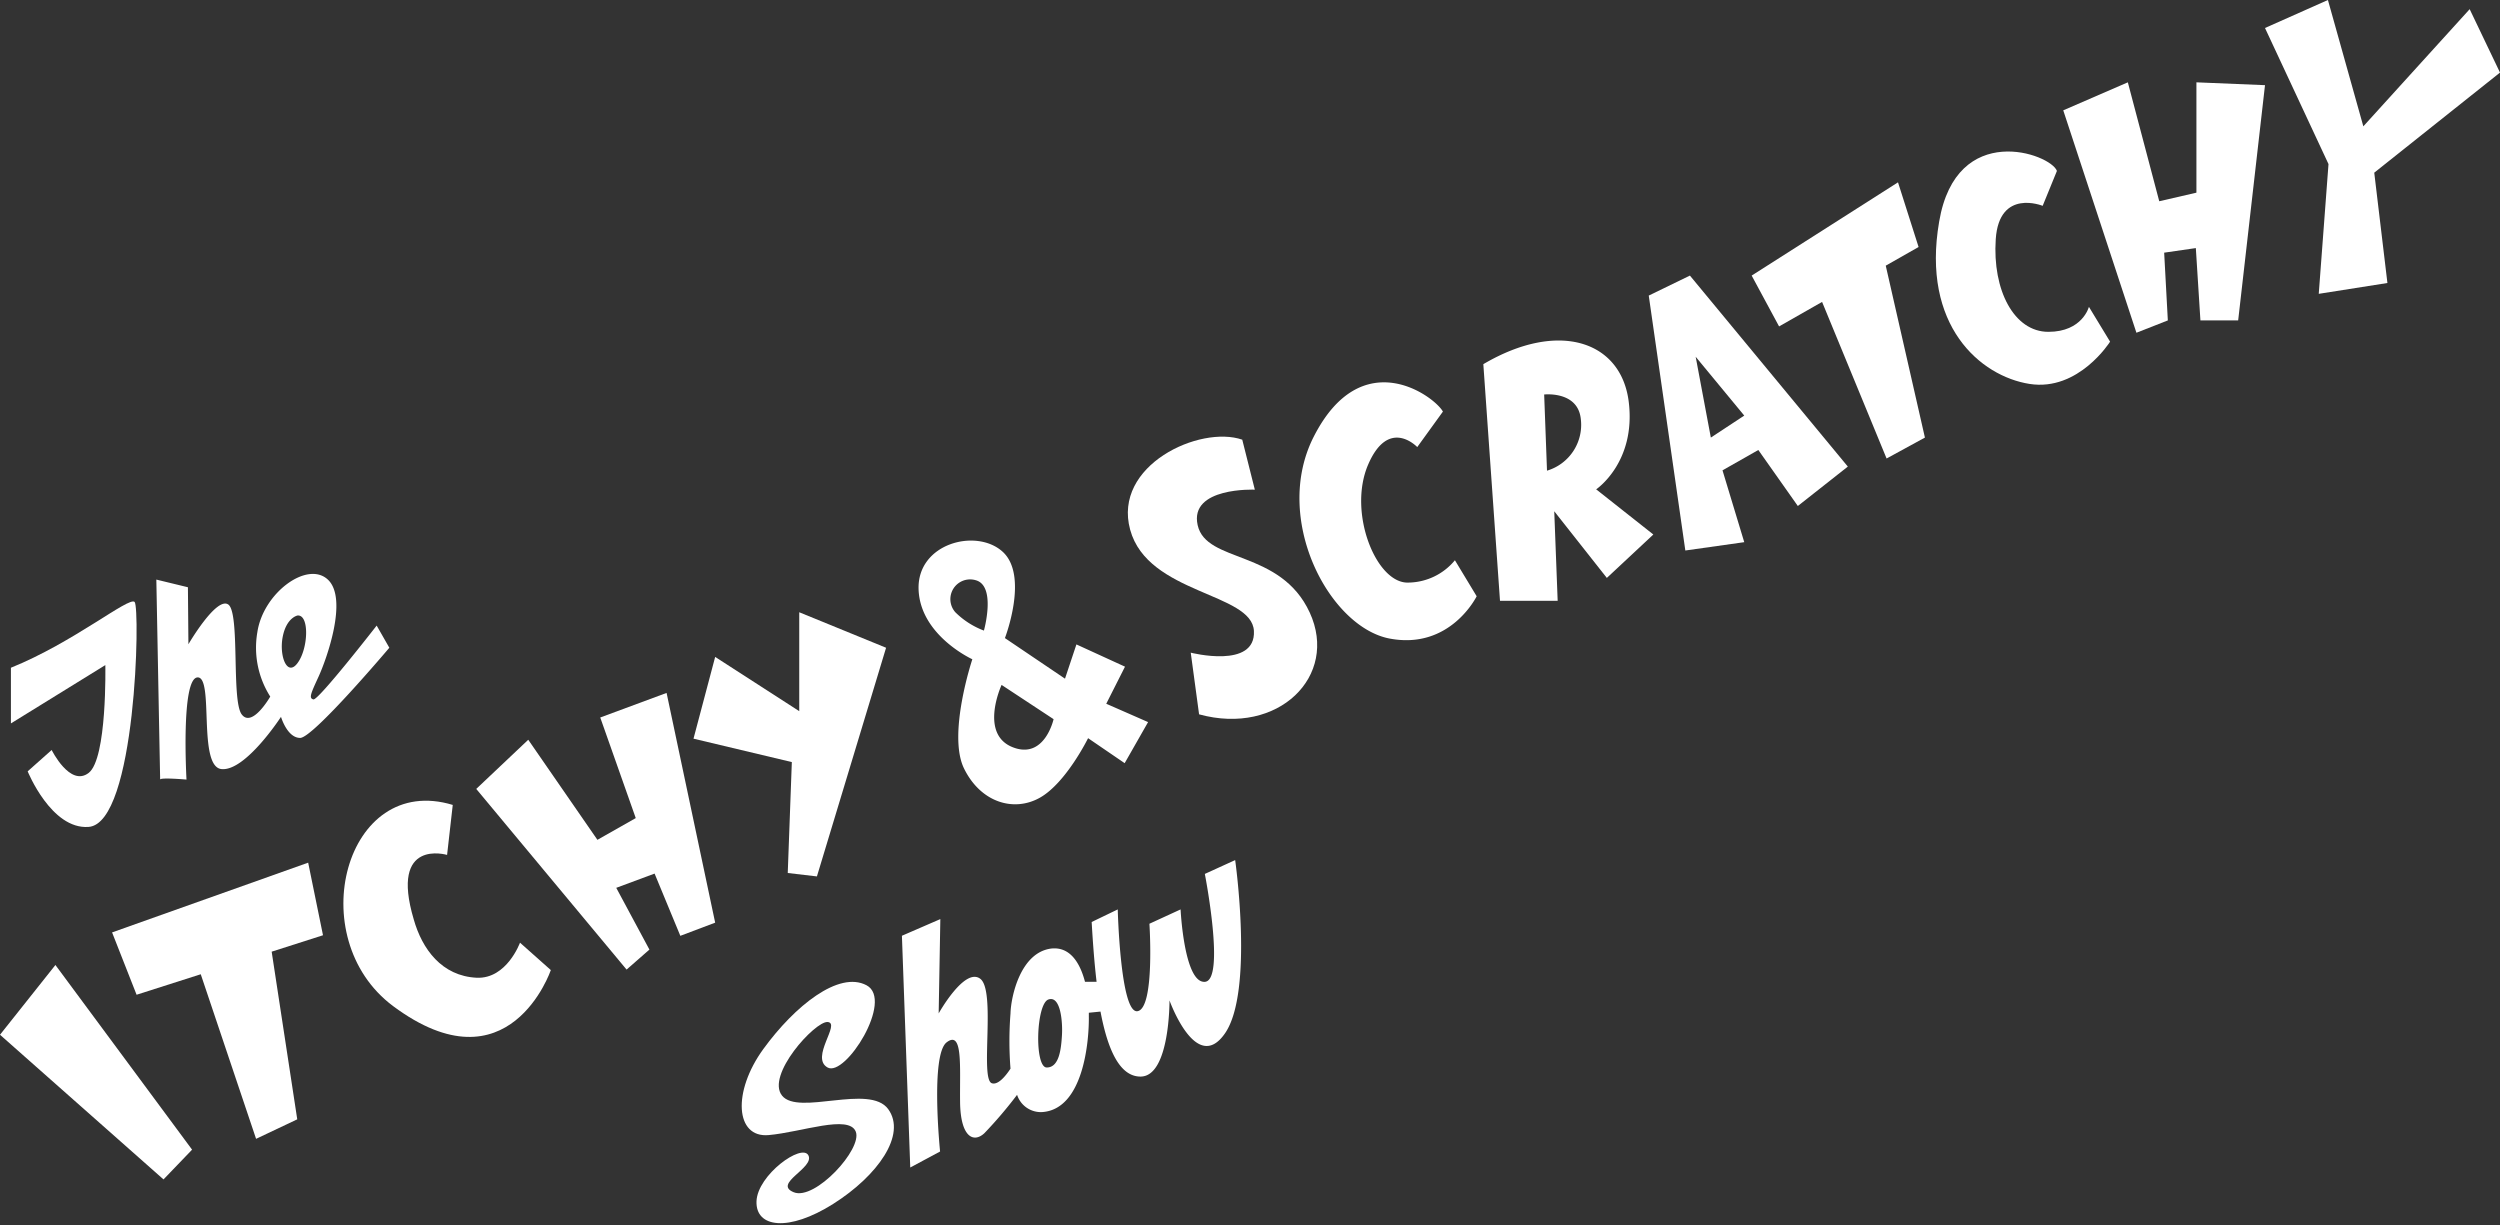
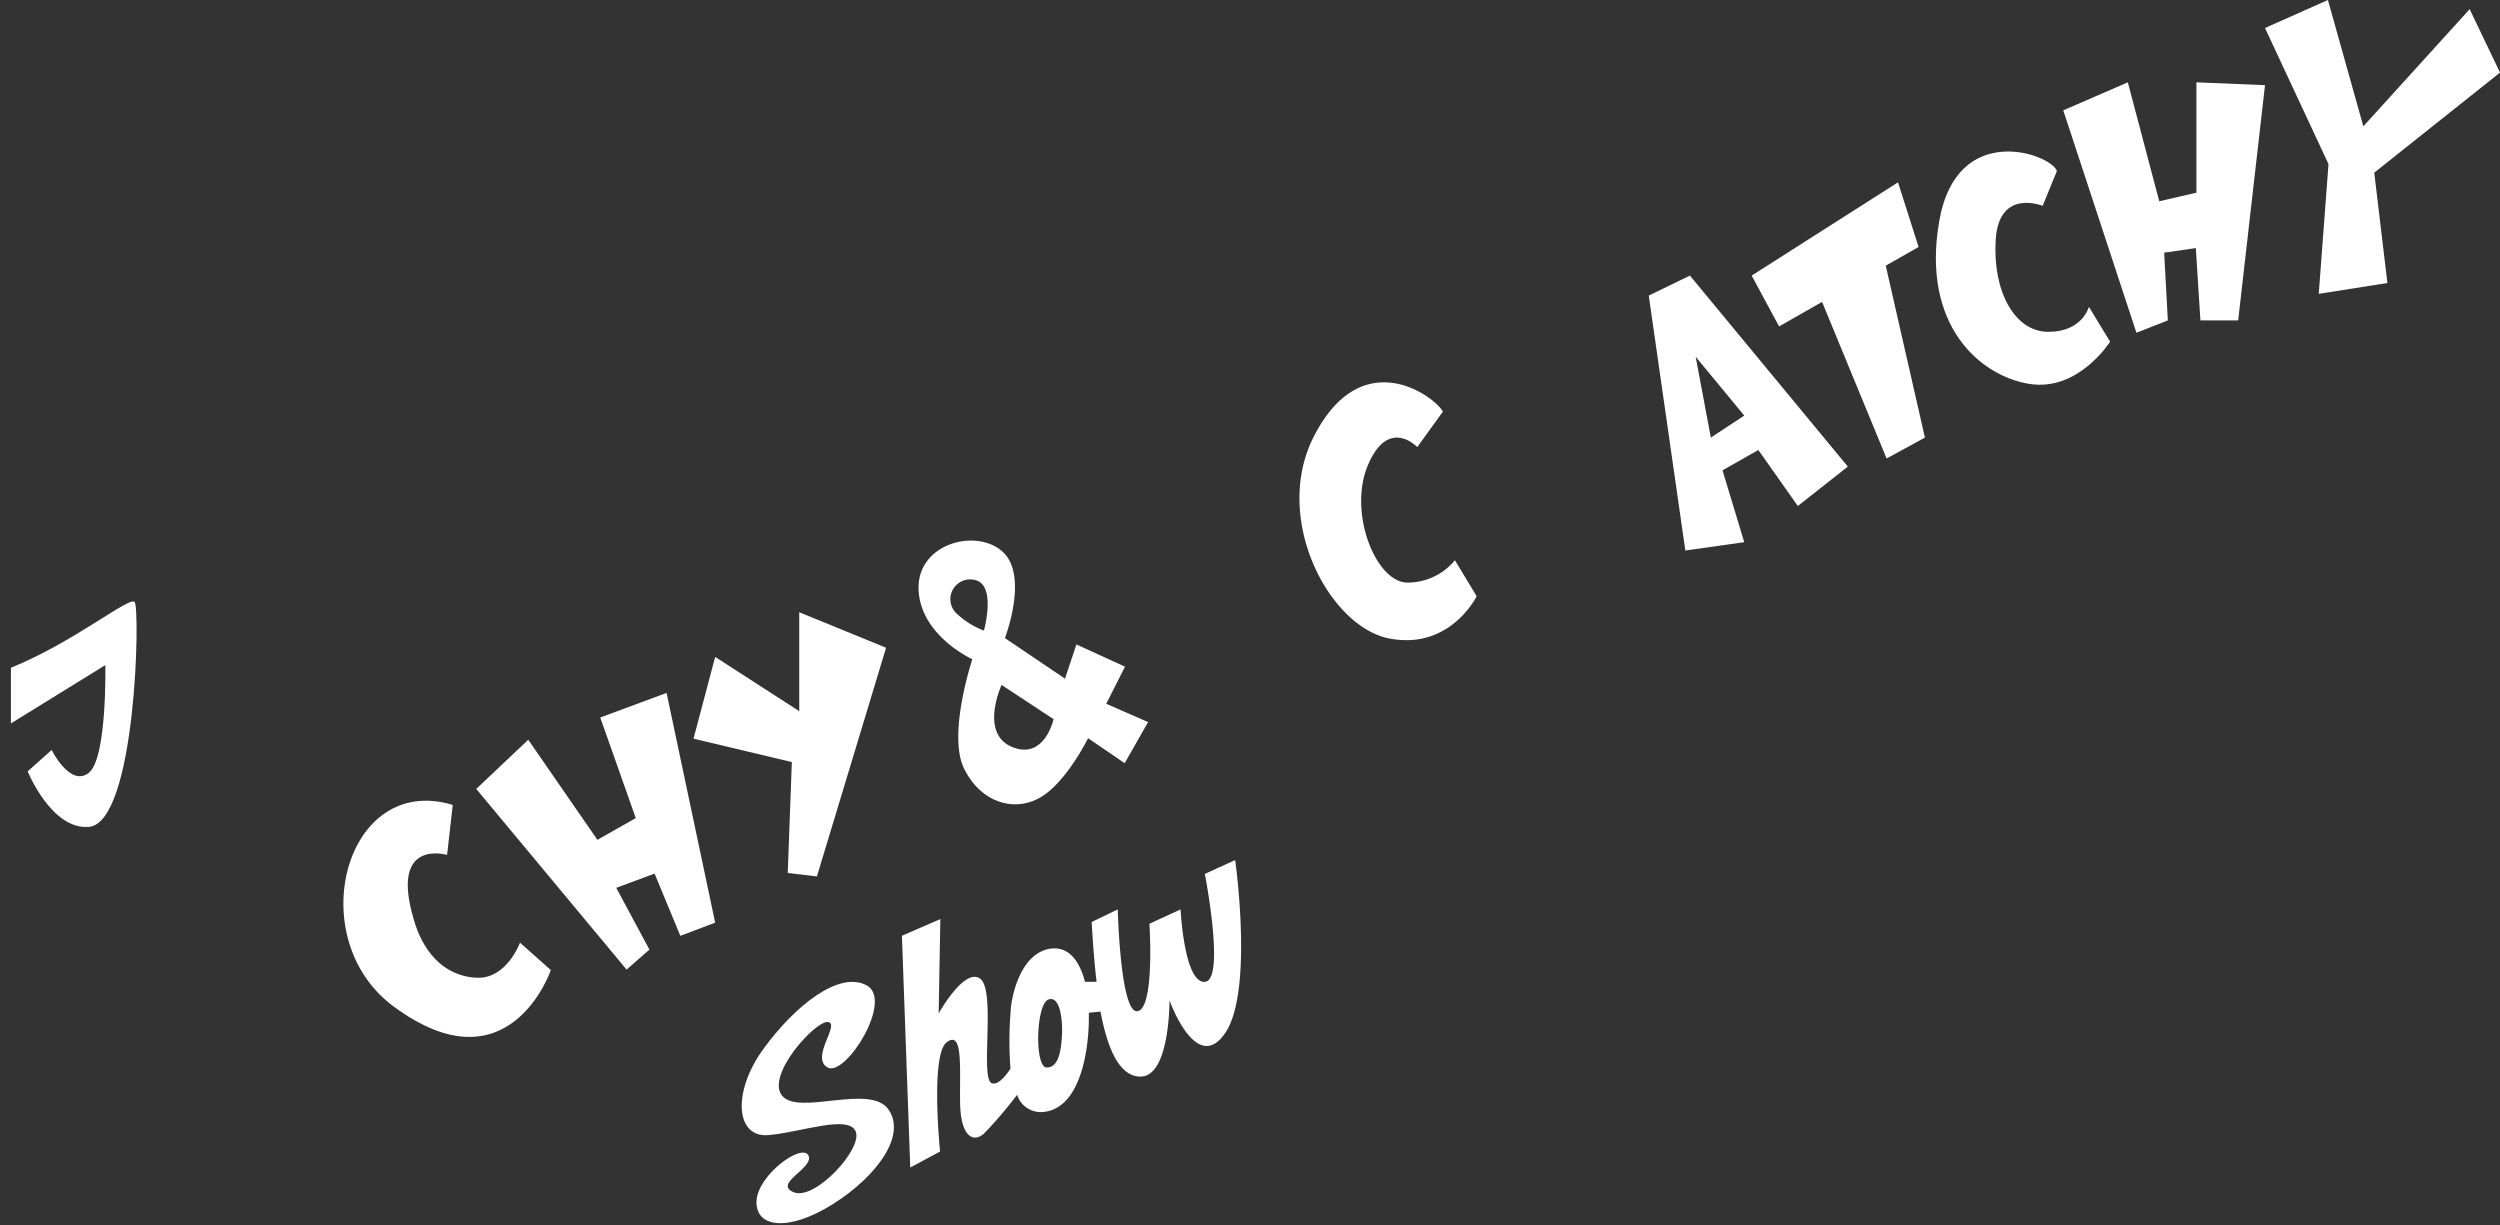
<svg xmlns="http://www.w3.org/2000/svg" width="300" height="147" viewBox="0 0 300 147">
  <rect x="0" y="0" width="300" height="147" fill="#333333" stroke="none" />
  <path d="M1.31,80.13v6.68l11.33-7s.23,11.22-2,12.94S6.2,90,6.2,90L3.32,92.56s2.83,7,7.31,6.67c5.72-.4,6.21-26.35,5.52-27S8.85,77.08,1.31,80.13Z" fill="#fff" />
-   <path d="M45.2,75.07s-7,9-7.59,8.86-.29-.75.63-2.76,3.57-9.32,1.1-11.62-7.77,1.61-8.46,6.33a10.93,10.93,0,0,0,1.55,7.71S30.25,87.4,29,85.72s-.18-12.2-1.61-13.18-4.78,4.77-4.78,4.77l-.06-6.84-3.79-.92s.46,24.28.46,24,3.16,0,3.16,0-.69-12.14,1.32-12.26,0,10.71,2.88,11,7.14-6.27,7.14-6.27.74,2.53,2.3,2.53,10.7-10.82,10.7-10.82Zm-9.49,4.49c-1.26,1.72-2.24-.87-1.78-3.17s1.78-2.53,1.78-2.53C37.15,73.75,37,77.83,35.71,79.56Z" fill="#fff" />
-   <polygon points="6.65 115.8 23.05 137.96 19.62 141.53 0 124.17 6.65 115.8" fill="#fff" />
-   <polygon points="38.76 112.23 36.98 103.52 13.45 111.89 16.39 119.37 24.09 116.91 30.73 136.66 35.67 134.32 32.6 114.2 38.76 112.23" fill="#fff" />
  <path d="M54.33,96.59l-.68,6s-6.92-2.07-4,7.74c1,3.54,3.35,6.8,7.56,7,3.61.15,5.19-4.21,5.19-4.21l3.7,3.29s-5,14.68-18.93,4.32C36.18,112.52,41.44,92.68,54.33,96.59Z" fill="#fff" />
  <polygon points="57.15 94.67 63.39 88.77 71.69 100.78 76.29 98.17 72.03 86.1 79.99 83.15 85.82 110.72 81.64 112.3 78.55 104.83 73.95 106.54 77.93 113.95 75.19 116.35 57.15 94.67" fill="#fff" />
  <polygon points="85.82 78.83 95.91 85.34 95.91 73.47 106.33 77.73 98.03 105.17 94.53 104.76 95.02 91.45 83.22 88.64 85.82 78.83" fill="#fff" />
  <path d="M132.75,84.45,135,80l-5.83-2.67-1.37,4.11-7.21-4.87s2.89-7.48-.27-10.36-10.29-1-10.09,4.53,6.45,8.37,6.45,8.37-3,9-1,13.1,6,5.28,9.13,3.5,5.76-7.13,5.76-7.13l4.39,3,2.81-4.93Zm-14.68-8.78a9.76,9.76,0,0,1-3.43-2.2,2.37,2.37,0,0,1,2.46-3.84C119.57,70.32,118.07,75.67,118.07,75.67Zm3.84,14.13c-4.6-1.37-1.72-7.61-1.72-7.61l6.24,4.11S125.43,90.85,121.91,89.8Z" fill="#fff" />
-   <path d="M149.07,52.76l1.51,6s-7.89-.34-6.86,4.26,9.95,2.88,13.45,10.49-3.77,14.82-13.28,12.21l-1-7.4s7.82,2,7.58-2.61-12.73-4.39-14.85-12.14S144,51,149.07,52.76Z" fill="#fff" />
  <path d="M173.15,49.39l-3.08,4.26s-3.43-3.64-5.9,2.12,1,14.34,4.87,14.14a7.36,7.36,0,0,0,5.55-2.68l2.61,4.32s-3.15,6.45-10.43,5.08-14.13-14.4-9.12-24.23C163.41,41.09,172.12,47.54,173.15,49.39Z" fill="#fff" />
-   <path d="M198.4,64.14l-6.86-5.42s4.8-3.22,3.91-10.49S187.08,38.35,178,43.7L180,72.1h6.92l-.41-10.75,6.31,8Zm-12.76-7.66-.34-9.14s4-.45,4.39,2.88A5.74,5.74,0,0,1,185.64,56.48Z" fill="#fff" />
  <path d="M202.79,33.07l-4.94,2.4,4.39,30.59,7.07-1-2.61-8.62L211,54l4.74,6.72,6-4.73Zm2.51,19.44-1.82-9.7,5.83,7.06Z" fill="#fff" />
  <polygon points="230.99 52.51 226.29 31.88 230.23 29.64 227.76 21.88 210.2 33.07 213.49 39.17 218.65 36.23 226.39 55.02 230.99 52.51" fill="#fff" />
  <path d="M246.83,20.51l-1.71,4.19s-5.22-2.13-5.63,4,2.2,11.12,6.31,11.12,4.87-3,4.87-3L253.21,41s-3.77,6-9.67,5.07-13-7-10.84-19.48C234.76,14.41,246.08,18.45,246.83,20.51Z" fill="#fff" />
  <polygon points="247.59 13.24 255.34 9.88 259.11 24.15 263.57 23.12 263.57 9.88 271.8 10.22 268.58 38.45 264.05 38.45 263.5 29.77 259.7 30.32 260.14 38.45 256.37 39.93 247.59 13.24" fill="#fff" />
  <polygon points="271.8 3.36 279.42 19.69 278.25 35.26 286.49 33.96 284.91 20.72 300 8.71 296.36 1.1 283.6 15.16 279.35 0 271.8 3.36" fill="#fff" />
  <path d="M99.31,122.64c1.64.12-2.13,4.27,0,5.46s8-8.11,4.67-9.87-8.62,2.49-12.37,7.64-3.37,10.7.63,10.34,9.61-2.49,10.45-.42-4.89,8.32-7.44,7.28,2.52-2.91,1.76-4.42-6.12,2.34-6.23,5.51,3.85,3.69,9.2.31,8.84-8.31,6.6-11.38-10.76.83-12.73-1.61S97.8,122.54,99.31,122.64Z" fill="#fff" />
  <path d="M148.22,103.21l-3.64,1.66s2.49,12.78,0,12.95-2.91-8.69-2.91-8.69l-3.74,1.72s.67,10.08-1.41,10.49-2.39-12.21-2.39-12.21L131,110.64c.14,2.44.32,4.89.59,7.18h-1.39c-.59-2.25-1.77-4.21-4-4-3.74.42-4.89,5.77-4.94,7.8a42.38,42.38,0,0,0,0,6.62c-.7,1.06-1.57,2-2.26,1.74-1.41-.57.52-11.07-1.36-12.52s-5,4.15-5,4.15l.2-11.32-4.61,2,1,27.81,3.58-1.92s-1.18-11.59.79-13.1,1.56,2.94,1.61,7.16,1.61,4.95,2.91,3.75a51.8,51.8,0,0,0,3.93-4.61,3,3,0,0,0,3,2.07c4.95-.32,5.66-8.47,5.61-11.54,0-.12,0-.25,0-.38l1.4-.14c.86,4.55,2.29,7.8,4.8,7.8,3.54,0,3.48-9.14,3.48-9.14S143.54,129,147,124,148.22,103.21,148.22,103.21Zm-20.79,21.1c-.1,1.56-.32,3.79-1.82,3.79s-1.29-7.64.2-8.16S127.54,122.75,127.43,124.31Z" fill="#fff" />
</svg>